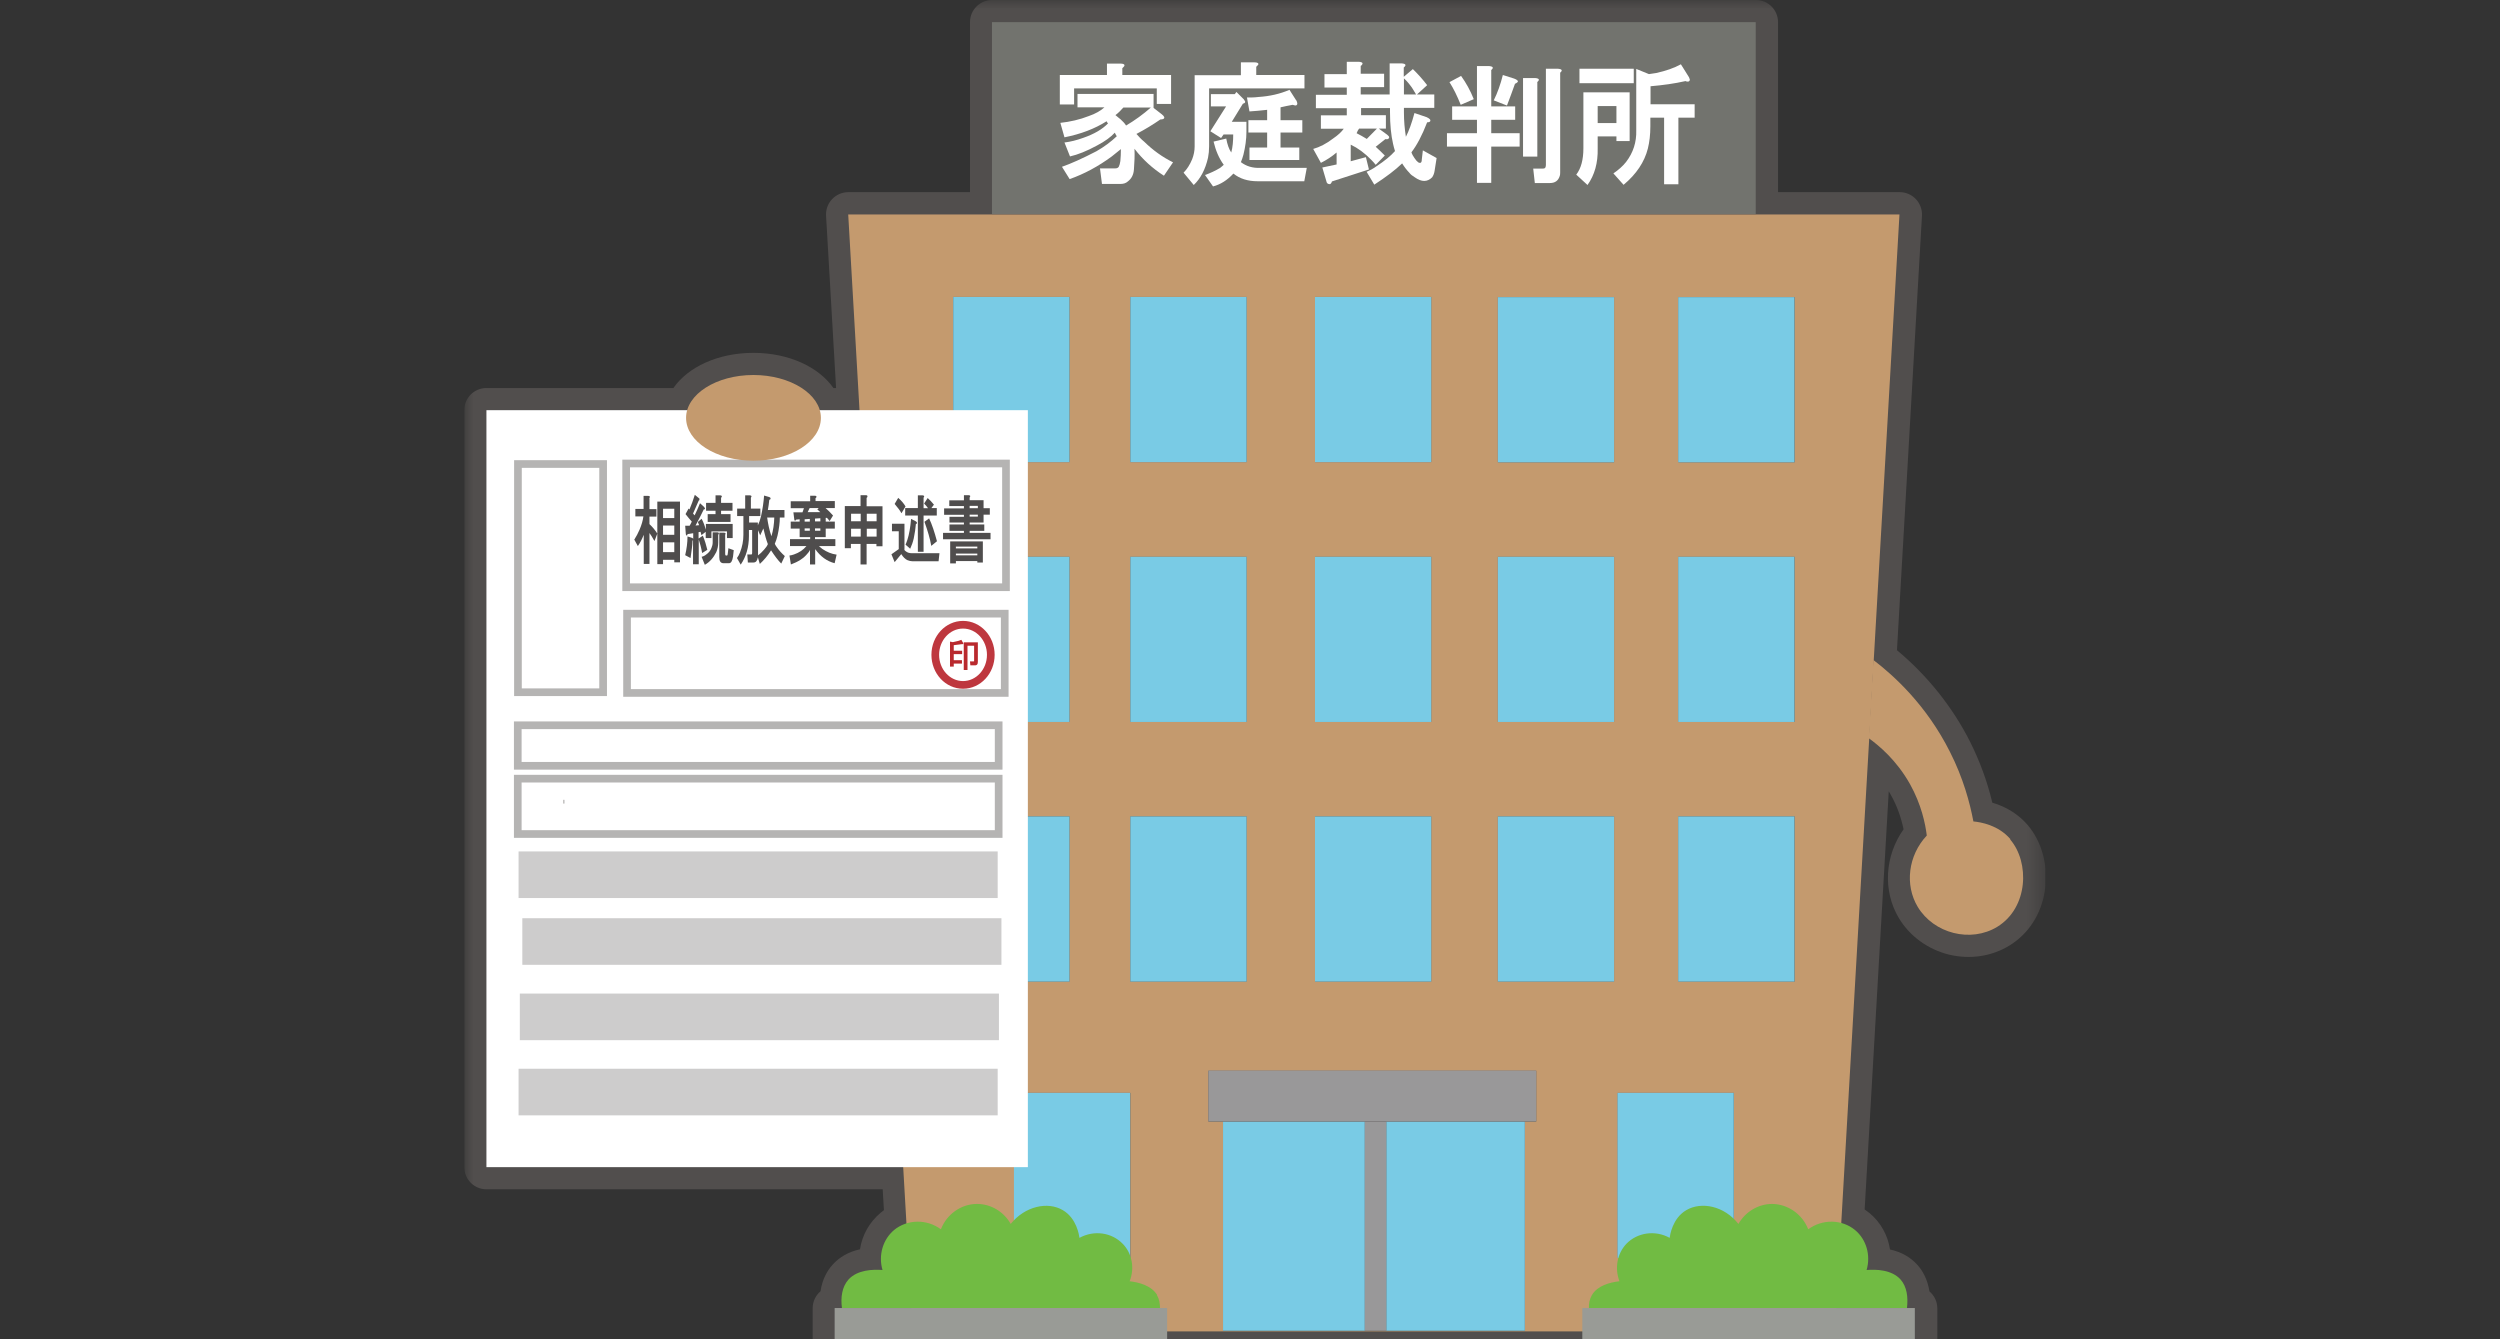
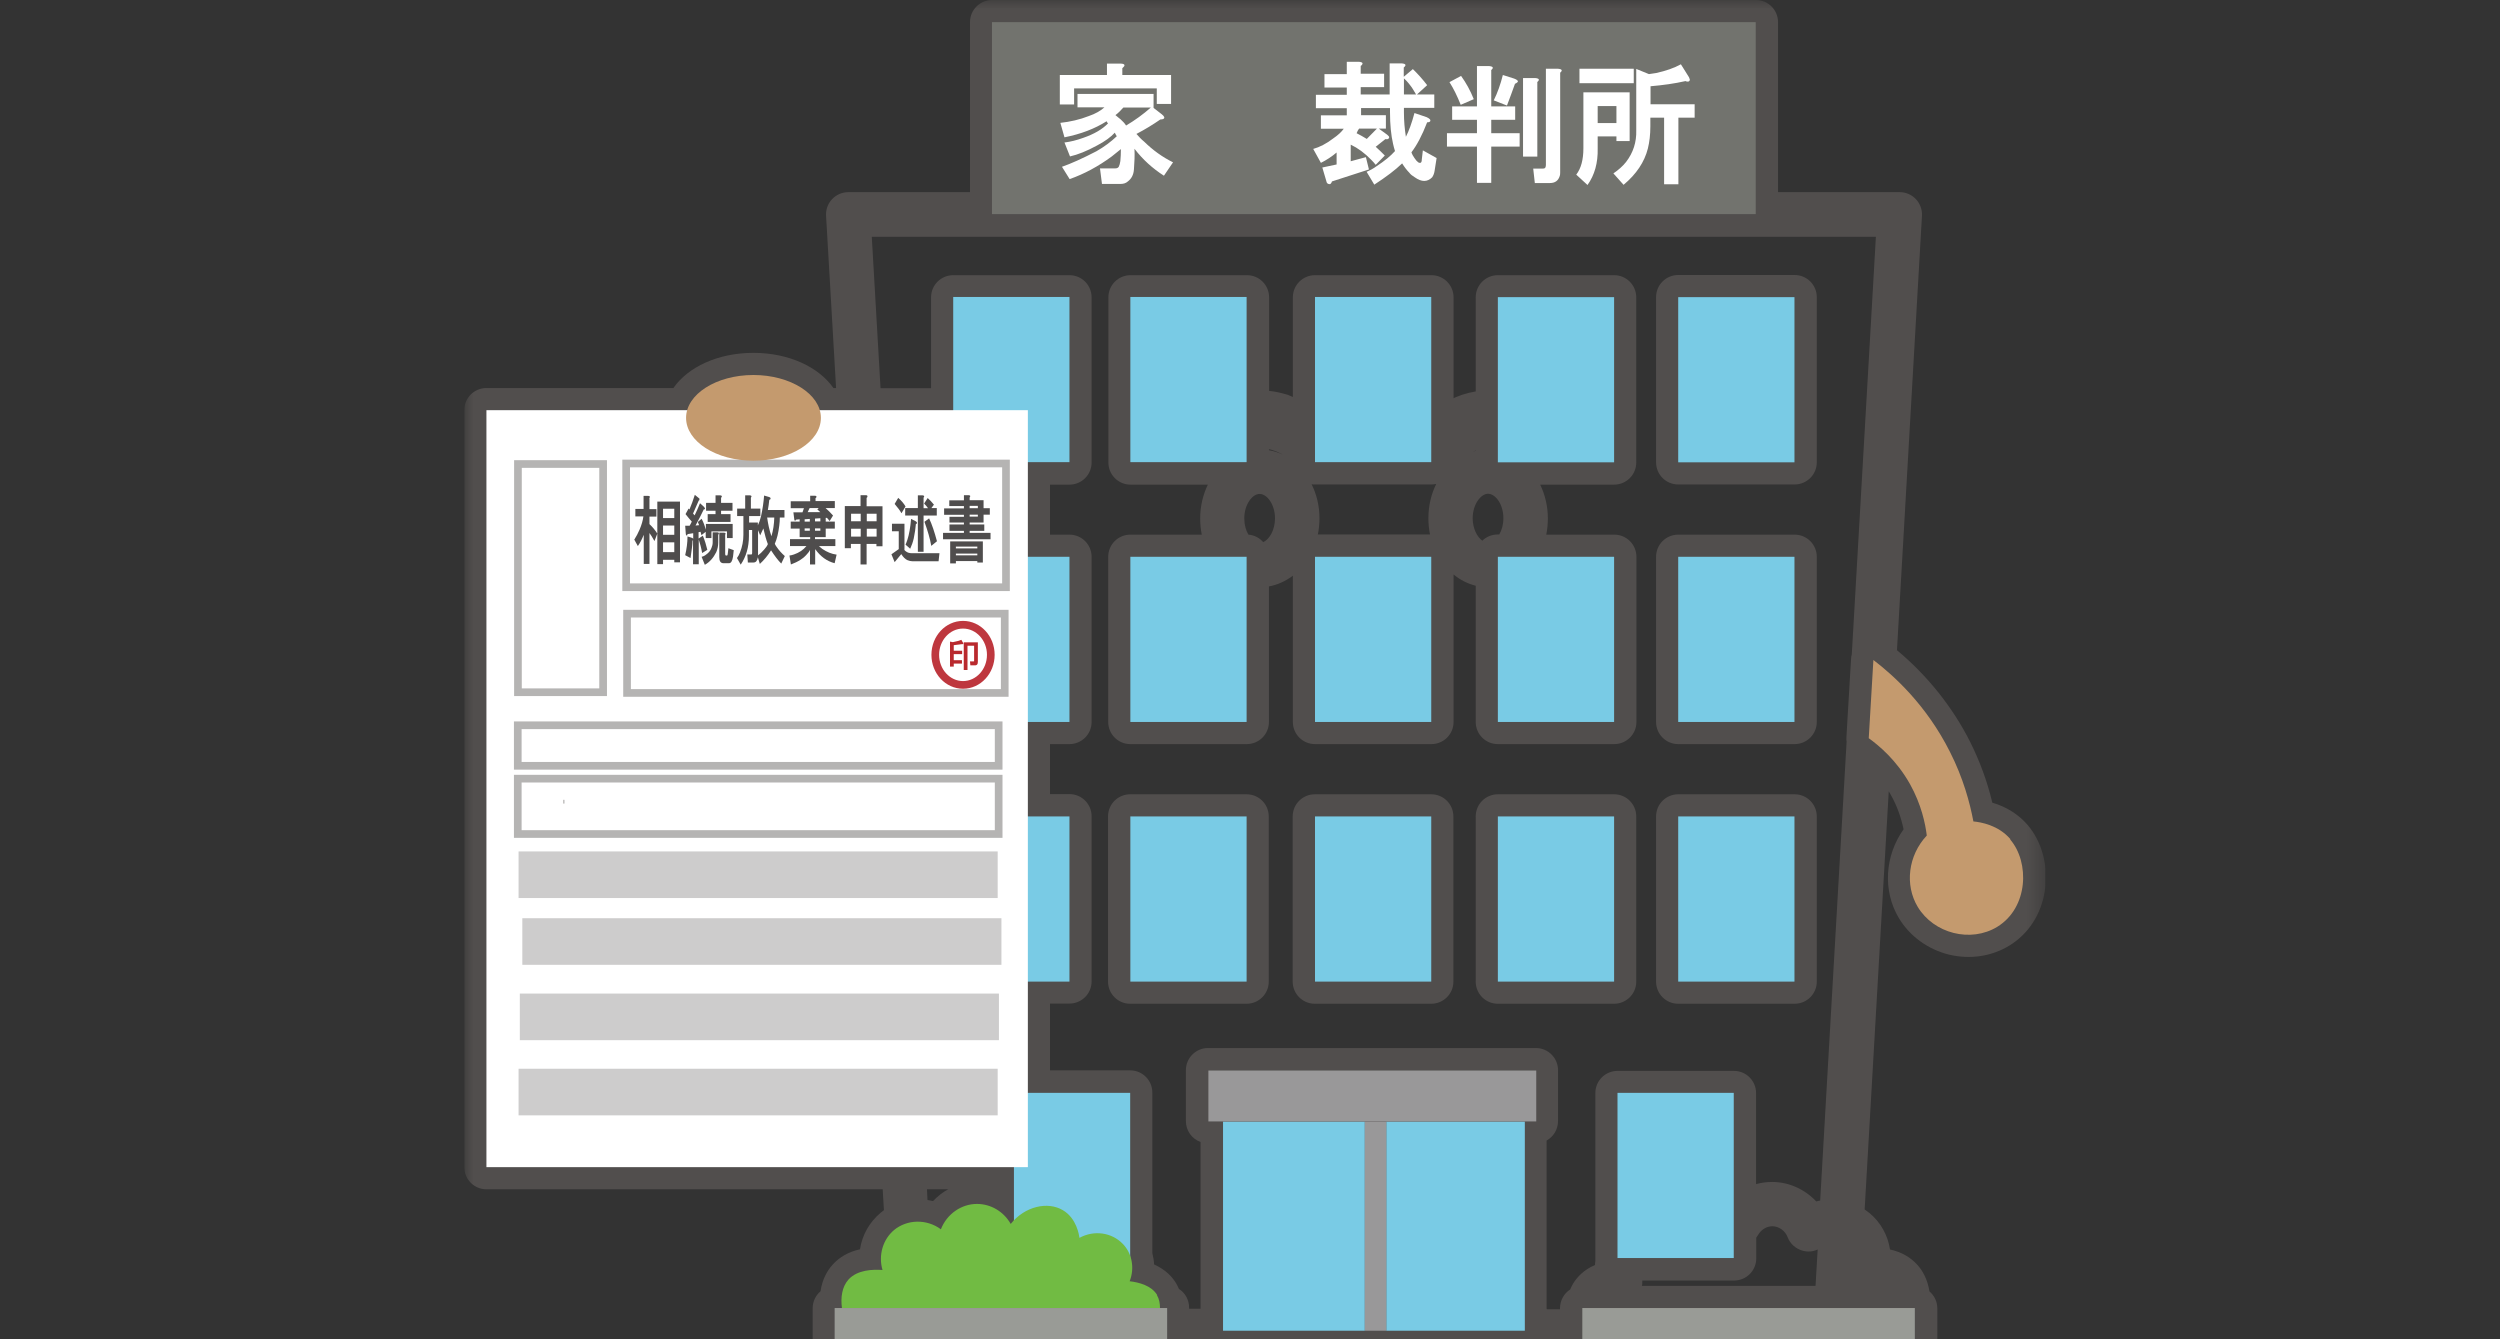
<svg xmlns="http://www.w3.org/2000/svg" width="140" height="75" viewBox="0 0 140 75" fill="none">
  <rect x="0" y="0" width="140" height="75" fill="#333333" stroke="none" />
  <g clip-path="url(#clip0_68_2588)">
    <g clip-path="url(#clip1_68_2588)">
      <mask id="mask0_68_2588" style="mask-type:luminance" maskUnits="userSpaceOnUse" x="26" y="0" width="89" height="81">
        <path d="M114.55 0H26V80.76H114.55V0Z" fill="white" />
      </mask>
      <g mask="url(#mask0_68_2588)">
        <path d="M107.23 80.76H88.61C87.92 80.76 87.37 80.2 87.37 79.52V75.81H66.61V79.52C66.61 80.21 66.05 80.76 65.37 80.76H46.75C46.06 80.76 45.51 80.2 45.51 79.52V73.26C45.51 72.88 45.68 72.54 45.95 72.31C46.05 71.61 46.35 71.13 46.62 70.83C47.01 70.39 47.53 70.1 48.16 69.96C48.28 69.17 48.68 68.45 49.31 67.92C49.37 67.87 49.44 67.82 49.5 67.77L49.43 66.6H27.24C26.55 66.6 26 66.04 26 65.36V22.97C26 22.28 26.56 21.73 27.24 21.73H37.71C38.53 20.55 40.21 19.76 42.19 19.76C44.17 19.76 45.85 20.55 46.67 21.73H46.82L46.26 12.08C46.24 11.74 46.36 11.4 46.6 11.15C46.84 10.9 47.16 10.76 47.51 10.76H54.32V1.24C54.32 0.55 54.88 0 55.56 0H98.33C99.02 0 99.57 0.56 99.57 1.24V10.76H106.38C106.72 10.76 107.05 10.9 107.29 11.15C107.52 11.4 107.65 11.73 107.63 12.08L106.23 36.41C107.94 37.84 109.35 39.6 110.33 41.55C110.87 42.63 111.29 43.77 111.57 44.95C112.36 45.18 113.04 45.61 113.54 46.19C114.36 47.14 114.72 48.52 114.51 49.88C114.31 51.2 113.6 52.29 112.53 52.95C111.53 53.56 110.34 53.74 109.15 53.46C107.97 53.17 106.95 52.43 106.34 51.42C105.42 49.88 105.55 47.92 106.6 46.44C106.46 45.77 106.23 45.12 105.89 44.52C105.85 44.45 105.81 44.38 105.77 44.31L104.42 67.73C104.51 67.79 104.6 67.86 104.69 67.93C105.32 68.45 105.72 69.18 105.84 69.97C106.47 70.11 106.99 70.4 107.38 70.84C107.65 71.14 107.94 71.62 108.05 72.32C108.32 72.55 108.49 72.89 108.49 73.27V79.53C108.49 80.22 107.93 80.77 107.25 80.77L107.23 80.76ZM89.85 78.27H105.98V74.49H104.01V74.63C103.96 75.29 103.42 75.8 102.76 75.8H89.85V78.27ZM47.98 78.27H64.11V75.8H51.11C50.45 75.8 49.91 75.29 49.87 74.63V74.49H47.98V78.27ZM86.63 73.32H87.36V73.26C87.36 72.82 87.59 72.43 87.93 72.21C87.97 72.1 88.03 72 88.09 71.89C88.3 71.54 88.67 71.12 89.32 70.84C89.32 70.76 89.33 70.69 89.34 70.61C89.34 70.56 89.34 70.51 89.34 70.46V61.21C89.34 60.52 89.9 59.97 90.58 59.97H97.1C97.79 59.97 98.34 60.53 98.34 61.21V66.31C98.63 66.23 98.93 66.19 99.24 66.19C100.18 66.19 101.07 66.6 101.71 67.28C101.78 67.26 101.86 67.25 101.93 67.23L103.41 41.54C103.4 41.45 103.39 41.36 103.4 41.27L103.66 36.89C103.66 36.81 103.68 36.73 103.7 36.65L105.05 13.26H48.82L49.31 21.74H52.14V16.65C52.14 15.96 52.7 15.41 53.38 15.41H59.89C60.58 15.41 61.13 15.97 61.13 16.65V25.9C61.13 26.59 60.57 27.14 59.89 27.14H58.8V29.94H59.89C60.58 29.94 61.13 30.5 61.13 31.18V40.43C61.13 41.12 60.57 41.67 59.89 41.67H58.8V44.47H59.89C60.58 44.47 61.13 45.03 61.13 45.71V54.96C61.13 55.65 60.57 56.2 59.89 56.2H58.8V59.94H63.29C63.98 59.94 64.53 60.5 64.53 61.18V70.17C64.58 70.38 64.62 70.59 64.63 70.81C65.28 71.1 65.65 71.51 65.86 71.86C65.92 71.96 65.97 72.07 66.02 72.18C66.37 72.4 66.59 72.79 66.59 73.23V73.29H67.23V63.95C66.75 63.78 66.41 63.32 66.41 62.78V59.93C66.41 59.24 66.97 58.69 67.65 58.69H86.01C86.7 58.69 87.25 59.25 87.25 59.93V62.78C87.25 63.25 86.99 63.66 86.61 63.87V73.29L86.63 73.32ZM78.87 73.27H84.15V64.05H78.87V73.27ZM69.73 73.27H75.18V64.05H69.73V73.27ZM91.93 72.01H101.67L101.79 69.97C101.52 70.1 101.21 70.12 100.92 70.03C100.55 69.92 100.25 69.65 100.11 69.29C99.97 68.92 99.62 68.67 99.25 68.67C98.93 68.67 98.62 68.86 98.45 69.16C98.42 69.21 98.39 69.26 98.35 69.31V70.47C98.35 71.16 97.79 71.71 97.11 71.71H91.97C91.97 71.71 91.97 71.75 91.97 71.76C91.97 71.85 91.97 71.93 91.94 72.02L91.93 72.01ZM52.21 72.01H62.03C62.01 71.93 62 71.84 62 71.75C62 71.73 62 71.71 62 71.7H56.77C56.08 71.7 55.53 71.14 55.53 70.46V69.18C55.53 69.18 55.53 69.17 55.52 69.16C55.35 68.86 55.04 68.67 54.72 68.67C54.35 68.67 54 68.92 53.86 69.29C53.72 69.65 53.42 69.93 53.05 70.03C52.73 70.13 52.38 70.08 52.09 69.92L52.21 72.01ZM94.81 69.21H95.85V68.87C95.54 68.72 95.24 68.73 95.08 68.83C94.95 68.91 94.87 69.06 94.81 69.21ZM58.03 69.21H59.16C59.11 69.06 59.02 68.91 58.9 68.83C58.72 68.72 58.38 68.72 58.04 68.92V69.21H58.03ZM91.83 62.45V67.89C92.12 67.83 92.43 67.81 92.73 67.83C92.96 67.42 93.3 67.01 93.81 66.7C94.43 66.33 95.15 66.21 95.86 66.31V62.46H91.83V62.45ZM61.46 67.81C61.66 67.81 61.86 67.83 62.06 67.86V62.44H58.82V65.35C58.82 65.71 58.67 66.03 58.42 66.26C59.03 66.23 59.63 66.36 60.17 66.68C60.68 66.98 61.02 67.4 61.25 67.81C61.32 67.81 61.39 67.81 61.46 67.81ZM51.94 67.2C52.04 67.22 52.15 67.24 52.25 67.26C52.5 67 52.78 66.77 53.1 66.6H51.91L51.94 67.2ZM51.76 64.12H55.54V63.71H51.74L51.76 64.12ZM28.49 64.12H49.27L49.25 63.71H29.04C28.84 63.71 28.66 63.66 28.49 63.58V64.11V64.12ZM77.63 61.56H84.79V61.2H68.92V61.56H77.63ZM51.59 61.22H54.62V61.1H51.58V61.22H51.59ZM30.28 61.22H49.1V61.1H30.28V61.22ZM51.35 57.01H54.69V56.89H51.34V57.01H51.35ZM30.35 57.01H48.85V56.89H30.35V57.01ZM54.63 52.79H54.83V52.67H54.63V52.79ZM51.11 52.79H52.14V52.67H51.1V52.79H51.11ZM30.49 52.79H48.61V52.67H30.49V52.79ZM105.96 40.77C106.8 41.48 107.52 42.34 108.05 43.29C108.63 44.32 109 45.44 109.14 46.62C109.19 46.99 109.07 47.35 108.81 47.62C108.15 48.33 108 49.36 108.46 50.13C108.72 50.57 109.18 50.9 109.72 51.03C110.24 51.16 110.78 51.08 111.2 50.82C111.8 50.45 111.98 49.83 112.03 49.49C112.13 48.86 111.97 48.2 111.63 47.8C111.27 47.38 110.69 47.27 110.38 47.23C109.83 47.17 109.39 46.76 109.29 46.22C109.06 44.98 108.66 43.78 108.09 42.66C107.55 41.58 106.85 40.57 106.03 39.66L105.97 40.77H105.96ZM50.89 49.05H52.14V48.93H50.88V49.05H50.89ZM30.28 49.05H48.39V48.93H30.28V49.05ZM50.68 45.46H52.16C52.21 45.22 52.33 45.01 52.49 44.84H50.64L50.68 45.46ZM32.72 45.46H48.19L48.15 44.84H32.85C32.85 44.84 32.85 44.88 32.85 44.9C32.85 45.1 32.8 45.29 32.72 45.46ZM30.24 45.46H30.43C30.34 45.29 30.3 45.1 30.3 44.9C30.3 44.88 30.3 44.86 30.3 44.84H30.24V45.46ZM50.23 37.56H51.27C51.19 37.28 51.14 36.98 51.14 36.67C51.14 36.3 51.21 35.94 51.33 35.61H50.12L50.23 37.56ZM36.36 37.56H47.74L47.63 35.61H36.37V37.56H36.36ZM30.25 37.52H32.53V27.22H30.25V37.52ZM29.01 24.73H33.78C34.01 24.73 34.22 24.79 34.4 24.9C34.59 24.78 34.82 24.71 35.06 24.71H37.48C37.4 24.55 37.33 24.39 37.28 24.22H28.49V24.85C28.65 24.78 28.82 24.74 29.01 24.74V24.73ZM49.48 24.71H52.13V24.22H49.45L49.48 24.71ZM46.89 24.71H46.99V24.52C46.95 24.58 46.92 24.65 46.89 24.71ZM54.63 24.64H56.32V24.21H54.63V24.64ZM40.5 24.22C40.93 24.42 41.5 24.56 42.19 24.56C42.88 24.56 43.46 24.41 43.88 24.22H40.5ZM54.63 21.73H57.57C58.04 21.73 58.44 21.99 58.66 22.37V17.88H54.63V21.73ZM95.17 10.75H97.09V2.49H94.67C94.88 2.59 95.06 2.75 95.2 2.96L95.65 3.68C95.65 3.68 95.69 3.75 95.71 3.79C95.96 4.29 95.88 4.72 95.78 4.96C96.01 5.19 96.15 5.5 96.15 5.84V6.59C96.15 7.16 95.76 7.64 95.24 7.79V10.32C95.24 10.47 95.21 10.61 95.17 10.74V10.75ZM84.64 10.75H84.81C84.77 10.66 84.74 10.57 84.73 10.48C84.71 10.57 84.68 10.66 84.65 10.75H84.64ZM81.11 10.75H81.57C81.5 10.6 81.46 10.42 81.46 10.25V10.13C81.39 10.33 81.29 10.53 81.15 10.7C81.14 10.72 81.12 10.74 81.1 10.75H81.11ZM56.8 10.75H58.87C58.87 10.75 58.85 10.71 58.83 10.69L58.4 10C58.2 9.68 58.16 9.29 58.29 8.93C58.34 8.8 58.41 8.67 58.5 8.56L58.45 8.44C58.38 8.26 58.35 8.07 58.37 7.88L58.18 7.22C58.1 6.94 58.12 6.65 58.23 6.39C58.15 6.22 58.1 6.04 58.1 5.84V4.19C58.1 3.5 58.66 2.95 59.34 2.95H60.9C61.01 2.76 61.16 2.6 61.35 2.49H56.79V10.75H56.8ZM79.54 2.7C79.7 2.76 79.86 2.85 79.99 2.97C80.18 3.15 80.36 3.33 80.53 3.53C80.55 3.52 80.57 3.5 80.6 3.49L81.25 3.14C81.39 3.07 81.53 3.02 81.67 3C81.84 2.74 82.12 2.54 82.43 2.47H79.23C79.35 2.53 79.45 2.61 79.53 2.68L79.54 2.7ZM84.59 3.02L85.01 3.15C85.1 3.13 85.2 3.11 85.31 3.11H85.58C85.81 2.79 86.18 2.59 86.59 2.59H87.27C87.27 2.59 87.34 2.59 87.38 2.59C87.59 2.61 87.77 2.65 87.91 2.72C88.08 2.64 88.27 2.59 88.46 2.59H91.5C91.61 2.59 91.71 2.6 91.81 2.63C91.91 2.64 92.01 2.67 92.11 2.71L92.51 2.87H92.53C92.94 2.78 93.27 2.66 93.53 2.51C93.56 2.5 93.58 2.48 93.61 2.47H83.7C84.16 2.56 84.43 2.79 84.59 3.01V3.02ZM64 2.95H65.57C65.82 2.95 66.05 3.02 66.24 3.14C66.43 3.02 66.66 2.95 66.91 2.95H68.37C68.45 2.77 68.58 2.61 68.74 2.49H63.51C63.74 2.61 63.89 2.77 63.99 2.92C63.99 2.93 64 2.94 64.01 2.95H64ZM71.56 2.95H73.05C73.23 2.95 73.39 2.99 73.55 3.05C73.73 2.95 73.94 2.89 74.16 2.89H74.29C74.37 2.73 74.48 2.6 74.61 2.49H71.15C71.3 2.6 71.41 2.72 71.49 2.83C71.52 2.87 71.54 2.91 71.56 2.95ZM77.01 2.49C77.01 2.49 77.07 2.53 77.09 2.55C77.12 2.53 77.15 2.51 77.19 2.49H77.01ZM100.5 56.21H93.98C93.29 56.21 92.74 55.65 92.74 54.97V45.72C92.74 45.03 93.3 44.48 93.98 44.48H100.5C101.19 44.48 101.74 45.04 101.74 45.72V54.97C101.74 55.66 101.18 56.21 100.5 56.21ZM95.23 53.73H99.26V46.97H95.23V53.73ZM90.39 56.21H83.88C83.19 56.21 82.64 55.65 82.64 54.97V45.72C82.64 45.03 83.2 44.48 83.88 44.48H90.39C91.08 44.48 91.63 45.04 91.63 45.72V54.97C91.63 55.66 91.07 56.21 90.39 56.21ZM85.12 53.73H89.15V46.97H85.12V53.73ZM80.15 56.21H73.63C72.94 56.21 72.39 55.65 72.39 54.97V45.72C72.39 45.03 72.95 44.48 73.63 44.48H80.15C80.84 44.48 81.39 45.04 81.39 45.72V54.97C81.39 55.66 80.83 56.21 80.15 56.21ZM74.88 53.73H78.91V46.97H74.88V53.73ZM69.81 56.21H63.29C62.6 56.21 62.05 55.65 62.05 54.97V45.72C62.05 45.03 62.61 44.48 63.29 44.48H69.81C70.5 44.48 71.05 45.04 71.05 45.72V54.97C71.05 55.66 70.49 56.21 69.81 56.21ZM64.54 53.73H68.57V46.97H64.54V53.73ZM100.5 41.67H93.98C93.29 41.67 92.74 41.11 92.74 40.43V31.18C92.74 30.49 93.3 29.94 93.98 29.94H100.5C101.19 29.94 101.74 30.5 101.74 31.18V40.43C101.74 41.12 101.18 41.67 100.5 41.67ZM95.23 39.18H99.26V32.42H95.23V39.18ZM90.39 41.67H83.88C83.19 41.67 82.64 41.11 82.64 40.43V32.8C82.19 32.69 81.76 32.47 81.4 32.17V40.43C81.4 41.12 80.84 41.67 80.16 41.67H73.64C72.95 41.67 72.4 41.11 72.4 40.43V32.24C72 32.54 71.55 32.75 71.06 32.84V40.43C71.06 41.12 70.5 41.67 69.82 41.67H63.3C62.61 41.67 62.06 41.11 62.06 40.43V31.18C62.06 30.49 62.62 29.94 63.3 29.94H67.3C67.24 29.65 67.21 29.34 67.21 29.03C67.21 28.34 67.37 27.7 67.64 27.14H63.31C62.62 27.14 62.07 26.58 62.07 25.9V16.65C62.07 15.96 62.63 15.41 63.31 15.41H69.83C70.52 15.41 71.07 15.97 71.07 16.65V21.89C71.4 21.92 71.74 22 72.08 22.1C72.11 22.1 72.13 22.12 72.16 22.13L72.4 22.23V16.65C72.4 15.96 72.96 15.41 73.64 15.41H80.16C80.85 15.41 81.4 15.97 81.4 16.65V22.3C81.46 22.27 81.52 22.24 81.58 22.22L81.82 22.13C81.82 22.13 81.87 22.11 81.9 22.1C82.15 22.02 82.4 21.96 82.64 21.92V16.65C82.64 15.96 83.2 15.41 83.88 15.41H90.39C91.08 15.41 91.63 15.97 91.63 16.65V25.9C91.63 26.59 91.07 27.14 90.39 27.14H86.25C86.52 27.7 86.68 28.34 86.68 29.03C86.68 29.34 86.65 29.65 86.59 29.94H90.4C91.09 29.94 91.64 30.5 91.64 31.18V40.43C91.64 41.12 91.08 41.67 90.4 41.67H90.39ZM85.12 39.18H89.15V32.42H85.12V39.18ZM74.88 39.18H78.91V36.5C78.53 36.73 78.12 36.9 77.68 36.98C76.68 37.16 75.69 36.9 74.88 36.33V39.18ZM64.54 39.18H68.57V32.42H64.54V39.18ZM74.88 32.67C75.26 32.78 75.59 33.07 75.72 33.48C75.97 34.26 76.69 34.62 77.23 34.53C77.69 34.45 78.08 34.05 78.23 33.52C78.33 33.16 78.59 32.88 78.9 32.73V32.41H74.87V32.66L74.88 32.67ZM69.92 29.94C70.25 29.97 70.53 30.12 70.74 30.36C71.08 30.21 71.4 29.69 71.4 29.03C71.4 28.24 70.95 27.66 70.54 27.66C70.13 27.66 69.68 28.25 69.68 29.03C69.68 29.39 69.77 29.7 69.91 29.94H69.92ZM83.33 27.65C82.93 27.65 82.47 28.24 82.47 29.02C82.47 29.6 82.72 30.07 83.01 30.28C83.23 30.06 83.54 29.93 83.88 29.93H83.96C84.1 29.69 84.19 29.38 84.19 29.02C84.19 28.23 83.74 27.65 83.33 27.65ZM73.8 29.93H80.08C80.02 29.64 79.99 29.33 79.99 29.02C79.99 28.32 80.15 27.66 80.43 27.1C80.34 27.12 80.25 27.13 80.15 27.13H73.63C73.57 27.13 73.51 27.13 73.45 27.12C73.73 27.68 73.89 28.33 73.89 29.02C73.89 29.33 73.86 29.64 73.8 29.93ZM71.06 25.21C71.33 25.26 71.59 25.34 71.84 25.46C71.81 25.44 71.78 25.43 71.75 25.41C71.54 25.3 71.35 25.23 71.18 25.18L71.06 25.16V25.21ZM82.64 25.23C82.58 25.25 82.53 25.27 82.48 25.29C82.53 25.27 82.59 25.26 82.64 25.25V25.23ZM87.65 24.64H89.15V17.88H85.12V22.19C85.51 22.35 85.88 22.55 86.21 22.81C86.86 23.3 87.35 23.94 87.64 24.64H87.65ZM74.88 24.64H78.91V17.88H74.88V24.64ZM64.54 24.64H66.32C66.61 23.93 67.11 23.3 67.76 22.8C68.01 22.61 68.29 22.44 68.57 22.3V17.87H64.54V24.63V24.64ZM100.5 27.13H93.98C93.29 27.13 92.74 26.57 92.74 25.89V16.64C92.74 15.95 93.3 15.4 93.98 15.4H100.5C101.19 15.4 101.74 15.96 101.74 16.64V25.89C101.74 26.58 101.18 27.13 100.5 27.13ZM95.23 24.64H99.26V17.88H95.23V24.64Z" fill="#514E4D" />
      </g>
-       <path d="M100.5 25.89H93.99V16.64H100.5V25.89ZM100.5 40.43H93.99V31.18H100.5V40.43ZM100.5 54.97H93.99V45.72H100.5V54.97ZM97.1 70.45H90.59V61.2H97.1V70.45ZM90.39 25.89H83.88V16.64H90.39V25.89ZM90.39 40.43H83.88V31.18H90.39V40.43ZM90.39 54.97H83.88V45.72H90.39V54.97ZM86.03 62.81H85.39V74.52H68.49V62.81H67.67V59.96H86.03V62.81ZM63.3 45.72H69.81V54.97H63.3V45.72ZM63.3 70.45H56.79V61.2H63.3V70.45ZM53.38 45.72H59.89V54.97H53.38V45.72ZM53.38 31.18H59.89V40.43H53.38V31.18ZM53.38 16.63H59.89V25.88H53.38V16.63ZM63.3 31.18H69.81V40.43H63.3V31.18ZM63.3 16.63H69.81V25.88H63.3V16.63ZM73.64 45.72H80.15V54.97H73.64V45.72ZM73.64 31.18H80.15V40.43H73.64V31.18ZM73.64 16.63H80.15V25.88H73.64V16.63ZM47.5 12.01L51.11 74.56H102.76L106.37 12.01H47.5Z" fill="#C49A6E" />
      <path d="M98.32 1.24H55.55V11.99H98.32V1.24Z" fill="#72736E" />
      <path d="M63.29 61.2H56.78V70.45H63.29V61.2Z" fill="#79CBE5" />
      <path d="M97.09 61.2H90.58V70.45H97.09V61.2Z" fill="#79CBE5" />
      <path d="M59.89 16.63H53.38V25.88H59.89V16.63Z" fill="#79CBE5" />
      <path d="M69.81 16.63H63.3V25.88H69.81V16.63Z" fill="#79CBE5" />
      <path d="M80.15 16.63H73.64V25.88H80.15V16.63Z" fill="#79CBE5" />
      <path d="M90.39 16.64H83.88V25.89H90.39V16.64Z" fill="#79CBE5" />
      <path d="M100.49 16.64H93.98V25.89H100.49V16.64Z" fill="#79CBE5" />
      <path d="M59.89 31.18H53.38V40.43H59.89V31.18Z" fill="#79CBE5" />
      <path d="M69.81 31.18H63.3V40.43H69.81V31.18Z" fill="#79CBE5" />
      <path d="M80.15 31.18H73.64V40.43H80.15V31.18Z" fill="#79CBE5" />
      <path d="M90.39 31.18H83.88V40.43H90.39V31.18Z" fill="#79CBE5" />
      <path d="M100.49 31.18H93.98V40.43H100.49V31.18Z" fill="#79CBE5" />
      <path d="M59.89 45.72H53.38V54.97H59.89V45.72Z" fill="#79CBE5" />
      <path d="M69.81 45.72H63.3V54.97H69.81V45.72Z" fill="#79CBE5" />
      <path d="M80.15 45.72H73.64V54.97H80.15V45.72Z" fill="#79CBE5" />
      <path d="M90.39 45.72H83.88V54.97H90.39V45.72Z" fill="#79CBE5" />
      <path d="M100.49 45.72H93.98V54.97H100.49V45.72Z" fill="#79CBE5" />
      <path d="M76.43 62.81H68.49V74.52H76.43V62.81Z" fill="#79CBE5" />
      <path d="M85.39 62.81H77.63V74.52H85.39V62.81Z" fill="#79CBE5" />
      <path d="M86.03 59.95H67.67V62.8H86.03V59.95Z" fill="#999899" />
      <path d="M77.63 62.81H76.43V74.52H77.63V62.81Z" fill="#999899" />
      <mask id="mask1_68_2588" style="mask-type:luminance" maskUnits="userSpaceOnUse" x="26" y="0" width="89" height="81">
        <path d="M114.55 0H26V80.76H114.55V0Z" fill="white" />
      </mask>
      <g mask="url(#mask1_68_2588)">
        <path d="M112.58 46.99C111.9 46.2 110.92 46.04 110.51 46C110.31 44.94 109.94 43.57 109.2 42.11C107.88 39.48 106.05 37.83 104.91 36.96C104.82 38.42 104.74 39.88 104.65 41.34C105.22 41.75 106.2 42.56 106.96 43.91C107.6 45.06 107.82 46.13 107.9 46.79C106.85 47.91 106.66 49.56 107.39 50.78C108.29 52.28 110.36 52.81 111.85 51.9C113.59 50.83 113.67 48.29 112.57 47.01" fill="#C49A6E" />
        <path d="M62.47 6.45C62.58 6.55 62.68 6.62 62.75 6.68C62.88 6.8 62.99 6.91 63.06 7.03C63.55 6.74 64.02 6.4 64.45 6.02H62.91C62.76 6.19 62.61 6.34 62.46 6.45M64.61 6.05L65.06 6.4C65.21 6.52 65.24 6.6 65.15 6.66C65.11 6.68 65.05 6.69 64.98 6.69C64.56 6.98 64.12 7.25 63.64 7.5C63.77 7.65 63.91 7.8 64.07 7.93C64.56 8.41 65.1 8.8 65.69 9.09L65.18 9.84C64.54 9.43 63.99 8.93 63.53 8.33C63.55 8.7 63.53 9.08 63.5 9.49C63.48 9.78 63.37 10 63.16 10.16C63.05 10.26 62.91 10.3 62.76 10.3H61.71L61.6 9.43H62.45C62.55 9.43 62.61 9.4 62.65 9.34C62.69 9.26 62.72 9.16 62.74 9.02C62.76 8.81 62.77 8.59 62.77 8.35C62.6 8.49 62.43 8.62 62.26 8.76C61.5 9.32 60.72 9.74 59.9 10.03L59.47 9.34C59.96 9.17 60.61 8.88 61.4 8.47C61.84 8.22 62.21 7.94 62.54 7.63C62.5 7.57 62.46 7.5 62.43 7.43C62.2 7.68 61.87 7.92 61.43 8.15C60.86 8.46 60.36 8.66 59.92 8.76L59.61 7.98C59.95 7.94 60.3 7.85 60.66 7.72C61.27 7.51 61.73 7.24 62.05 6.91C62.01 6.87 61.98 6.83 61.97 6.79C61.31 7.21 60.52 7.51 59.61 7.69L59.38 6.88C59.93 6.82 60.46 6.7 60.97 6.5C61.35 6.37 61.64 6.2 61.85 6.01H60.34V5.26H64.6V6.04L64.61 6.05ZM62.96 3.7C62.96 3.7 62.9 3.78 62.85 3.82V4.2H65.58V5.82H64.78V4.95H60.15V5.85H59.35V4.2H61.99V3.56H62.73C62.92 3.56 63 3.61 62.96 3.7Z" fill="white" />
-         <path d="M72.59 5.61C72.63 5.69 72.65 5.75 72.65 5.81C72.65 5.85 72.63 5.88 72.59 5.9C72.55 5.92 72.49 5.9 72.39 5.87C72.16 5.91 71.93 5.96 71.71 6.01V6.73H72.93V7.42H71.71V8.26H72.76V8.96H69.97V8.26H70.96V7.42H69.91V6.73H70.96V6.15C70.62 6.19 70.29 6.22 69.97 6.24L69.83 5.46C70.04 5.46 70.26 5.46 70.48 5.43C71.1 5.39 71.68 5.26 72.21 5.03L72.58 5.61H72.59ZM69.66 5.58C69.77 5.7 69.75 5.77 69.6 5.81L68.98 6.82H69.8V7.37C69.8 7.79 69.74 8.23 69.63 8.67C69.59 8.82 69.54 8.96 69.49 9.08C69.79 9.31 70.15 9.42 70.57 9.4H73.18L73.04 10.15H70.43C69.88 10.15 69.43 10.01 69.07 9.72C68.73 10.09 68.35 10.33 67.93 10.44L67.48 9.8C67.76 9.7 68.05 9.57 68.33 9.4C68.41 9.34 68.47 9.28 68.53 9.23C68.26 8.86 68.08 8.43 67.96 7.93L68.67 7.76C68.73 8.09 68.82 8.35 68.95 8.54C69.03 8.25 69.06 7.91 69.06 7.53H68.52L68.38 7.73L67.78 7.35L68.66 5.96H67.81V5.27H69.15L69.24 5.15L69.67 5.58H69.66ZM70.46 3.62C70.46 3.62 70.4 3.7 70.35 3.74V4.2H73.05V4.95H67.71V8.19C67.71 8.42 67.69 8.63 67.65 8.83C67.5 9.49 67.23 10 66.85 10.36L66.28 9.67C66.47 9.48 66.63 9.23 66.76 8.92C66.85 8.69 66.9 8.45 66.9 8.2V4.21H69.49V3.49H70.23C70.42 3.49 70.5 3.54 70.46 3.63" fill="white" />
        <path d="M78.62 5.29H79.3C79.22 5.16 79.15 5.03 79.07 4.91C78.92 4.7 78.77 4.52 78.62 4.39V5.29ZM77.11 7.2H76.11C76.05 7.28 76.01 7.36 75.97 7.46C76.16 7.56 76.35 7.66 76.54 7.78L77.11 7.2ZM76.2 3.67V4.13H77.51V4.88H76.2V5.29H77.82V3.55H78.5C78.73 3.57 78.77 3.65 78.61 3.78V4.3L79.12 3.87C79.4 4.14 79.67 4.44 79.92 4.77L79.35 5.29H80.32V6.04H78.62V6.3C78.62 6.76 78.66 7.22 78.73 7.66C78.9 7.33 79.06 6.89 79.21 6.33L79.89 6.56C80.06 6.64 80.13 6.71 80.09 6.79C80.07 6.83 80.01 6.85 79.92 6.85C79.64 7.58 79.34 8.14 79.04 8.53C79.08 8.65 79.14 8.75 79.21 8.85C79.29 8.97 79.35 9.04 79.41 9.08C79.43 9.1 79.45 9.11 79.47 9.11C79.51 9.13 79.54 9.13 79.56 9.11C79.6 9.09 79.62 9.03 79.62 8.94L79.68 8.42L80.45 8.85L80.34 9.55C80.32 9.7 80.27 9.83 80.2 9.93C79.93 10.2 79.61 10.2 79.23 9.93C79.1 9.85 78.99 9.77 78.92 9.67C78.79 9.54 78.65 9.36 78.52 9.15C78.14 9.52 77.62 9.91 76.96 10.34L76.53 9.62C76.72 9.54 76.91 9.44 77.1 9.3C77.54 9.01 77.88 8.73 78.12 8.46C78.08 8.33 78.04 8.19 78.01 8.05C77.9 7.57 77.84 6.98 77.84 6.28V6.05H76.22V6.45H77.61V7.2H77.21L77.69 7.55C77.69 7.55 77.76 7.62 77.78 7.64C77.8 7.68 77.8 7.71 77.78 7.73C77.76 7.79 77.69 7.81 77.58 7.79L77.04 8.22C77.21 8.37 77.38 8.54 77.55 8.71L77.04 9.23C76.96 9.13 76.88 9.04 76.78 8.94C76.42 8.57 76.04 8.29 75.64 8.1V9.03L76.49 8.8L76.66 9.49L74.59 10.16C74.55 10.29 74.49 10.34 74.39 10.3C74.33 10.28 74.29 10.23 74.28 10.16L74.05 9.38L74.85 9.21V8.54C74.58 8.77 74.29 8.96 73.97 9.12L73.54 8.34C73.9 8.24 74.27 8.05 74.65 7.76C74.93 7.57 75.13 7.38 75.25 7.21H73.97V6.46H75.42V6.06H73.69V5.31H75.42V4.9H74.17V4.15H75.42V3.46H76.1C76.33 3.48 76.36 3.56 76.21 3.69" fill="white" />
        <path d="M87.37 4.08V9.64C87.37 9.72 87.37 9.79 87.34 9.87C87.26 10.12 87.08 10.25 86.8 10.25H85.95L85.86 9.44H86.4C86.48 9.44 86.52 9.42 86.54 9.38C86.56 9.34 86.57 9.29 86.57 9.24V3.85H87.25C87.48 3.87 87.52 3.95 87.36 4.08M86.09 4.6V8.77H85.29V4.37H85.97C86.2 4.39 86.24 4.47 86.08 4.6M84.98 4.6C84.98 4.6 84.91 4.67 84.84 4.69C84.69 5.11 84.54 5.52 84.39 5.91L83.65 5.62C83.86 5.2 84.03 4.72 84.16 4.2L84.79 4.4C84.96 4.46 85.03 4.53 84.99 4.6M82.54 5.55L81.8 5.87C81.61 5.39 81.4 4.96 81.17 4.6L81.82 4.25C82.1 4.64 82.34 5.07 82.53 5.55M83.51 3.93V5.96H84.85V6.71H83.51V7.46H85.1V8.21H83.51V10.24H82.71V8.21H81.03V7.46H82.71V6.71H81.32V5.96H82.71V3.7H83.39C83.62 3.72 83.66 3.8 83.5 3.93" fill="white" />
        <path d="M94.59 4.34C94.63 4.42 94.64 4.48 94.62 4.51C94.6 4.55 94.57 4.57 94.53 4.57C94.49 4.57 94.44 4.57 94.39 4.54C93.78 4.68 93.13 4.77 92.43 4.83V5.84H94.9V6.59H93.99V10.32H93.19V6.59H92.42V7.08C92.42 7.54 92.37 7.96 92.28 8.32C92.09 9.07 91.64 9.75 90.92 10.35L90.35 9.71C90.63 9.52 90.87 9.31 91.06 9.07C91.46 8.55 91.65 7.96 91.63 7.3V3.86L92.34 4.15C92.47 4.13 92.61 4.11 92.74 4.09C93.29 3.97 93.75 3.81 94.13 3.6L94.58 4.32L94.59 4.34ZM89.47 6.89H90.52V5.94H89.47V6.89ZM91.49 4.66H88.45V3.85H91.49V4.66ZM91.26 7.9H90.52V7.64H89.47V8.31C89.49 9.12 89.3 9.8 88.9 10.36L88.27 9.78C88.54 9.43 88.67 8.94 88.67 8.3V5.17H91.26V7.89V7.9Z" fill="white" />
      </g>
      <path d="M57.56 22.97H27.24V65.36H57.56V22.97Z" fill="white" />
      <path d="M56.14 46.92H28.78V43.39H56.14V46.92ZM29.21 46.49H55.71V43.82H29.21V46.49ZM56.14 43.1H28.78V40.4H56.14V43.1ZM29.21 42.67H55.71V40.83H29.21V42.67ZM56.48 39.02H34.9V34.15H56.48V39.02ZM35.33 38.59H56.05V34.58H35.33V38.59ZM34 38.98H28.79V25.77H33.99V38.98H34ZM29.22 38.55H33.56V26.2H29.22V38.55ZM56.56 33.1H34.85V25.74H56.55V33.1H56.56ZM35.28 32.67H56.12V26.17H35.28V32.67Z" fill="#B5B4B3" />
      <path d="M31.61 44.79H31.54V45H31.61V44.79Z" fill="#B5B4B3" />
      <path d="M55.87 47.68H29.04V50.29H55.87V47.68Z" fill="#CDCCCC" />
      <path d="M56.08 51.42H29.25V54.03H56.08V51.42Z" fill="#CDCCCC" />
      <path d="M55.94 55.64H29.11V58.25H55.94V55.64Z" fill="#CDCCCC" />
      <path d="M55.87 59.85H29.04V62.46H55.87V59.85Z" fill="#CDCCCC" />
      <mask id="mask2_68_2588" style="mask-type:luminance" maskUnits="userSpaceOnUse" x="26" y="0" width="89" height="81">
        <path d="M114.55 0H26V80.76H114.55V0Z" fill="white" />
      </mask>
      <g mask="url(#mask2_68_2588)">
        <path d="M54.75 37.1C54.75 37.1 54.75 37.14 54.75 37.16C54.73 37.22 54.68 37.26 54.61 37.26H54.34L54.32 37.04H54.51C54.51 37.04 54.54 37.04 54.55 37.03C54.55 37.02 54.55 37.01 54.55 36.99V36.16H54.18V37.52H53.97V35.97H54.76V37.11L54.75 37.1ZM53.84 35.84L53.94 36.01C53.94 36.01 53.95 36.04 53.94 36.05C53.94 36.05 53.94 36.05 53.94 36.07C53.92 36.07 53.91 36.08 53.89 36.07L53.41 36.13V36.44H53.88V36.63H53.41V36.97H53.87V37.16H53.41V37.33H53.2V35.93C53.25 35.94 53.31 35.95 53.36 35.96C53.56 35.92 53.72 35.88 53.84 35.83" fill="#B9292D" />
        <path d="M53.93 38.57C52.95 38.57 52.16 37.72 52.16 36.67C52.16 35.62 52.95 34.77 53.93 34.77C54.91 34.77 55.7 35.62 55.7 36.67C55.7 37.72 54.91 38.57 53.93 38.57ZM53.93 35.2C53.19 35.2 52.59 35.86 52.59 36.67C52.59 37.48 53.19 38.14 53.93 38.14C54.67 38.14 55.27 37.48 55.27 36.67C55.27 35.86 54.67 35.2 53.93 35.2Z" fill="#BE373E" />
        <path d="M37.13 30.92H37.76V30.37H37.13V30.92ZM37.13 29.95H37.76V29.43H37.13V29.95ZM37.13 29.01H37.76V28.49H37.13V29.01ZM38.08 28.08V31.49H37.76V31.35H37.13V31.59H36.81V28.09H38.07L38.08 28.08ZM36.37 27.91V28.51H36.76V28.93H36.37V29.35C36.54 29.51 36.69 29.69 36.81 29.88L36.65 30.3C36.54 30.1 36.44 29.94 36.37 29.85V31.58H36.05V29.95C35.95 30.2 35.84 30.41 35.72 30.58L35.52 30.22C35.63 30.05 35.73 29.86 35.82 29.65C35.93 29.39 36 29.15 36.03 28.92H35.58V28.5H36.04V27.77H36.31C36.4 27.78 36.42 27.82 36.36 27.9" fill="#4F4D4D" />
        <path d="M40.61 29.95V31C40.61 31 40.61 31.06 40.62 31.08C40.62 31.1 40.65 31.11 40.68 31.11H40.71C40.71 31.11 40.74 31.1 40.74 31.08C40.74 31.06 40.76 31.02 40.76 30.97L40.79 30.7L41.09 30.81L41.05 31.17C41.01 31.42 40.94 31.54 40.82 31.54H40.5C40.35 31.53 40.28 31.42 40.28 31.2V29.83H40.55C40.64 29.84 40.66 29.88 40.6 29.96M40.38 27.87V28.16H41.02V28.6H40.38V28.79H40.91V29.23H39.63V28.79H40.07V28.6H39.54V28.16H40.07V27.74H40.34C40.43 27.75 40.45 27.79 40.39 27.87M40.22 29.95V30.39C40.22 30.58 40.18 30.76 40.11 30.92C39.95 31.24 39.74 31.48 39.47 31.63L39.29 31.18C39.38 31.16 39.47 31.12 39.55 31.05C39.68 30.96 39.78 30.85 39.84 30.69C39.88 30.59 39.91 30.49 39.91 30.38V29.81H40.18C40.27 29.82 40.28 29.86 40.23 29.94M39.17 27.93C39.17 27.93 39.17 27.99 39.16 28.01C39.16 28.02 39.14 28.03 39.13 28.03L38.81 28.76C38.81 28.76 38.87 28.82 38.9 28.86C39 28.64 39.11 28.42 39.2 28.18L39.43 28.39C39.43 28.39 39.49 28.47 39.48 28.5C39.46 28.52 39.44 28.53 39.41 28.53C39.27 28.82 39.12 29.12 38.95 29.43L39.15 29.41C39.13 29.35 39.1 29.29 39.08 29.23L39.29 29.05C39.39 29.24 39.47 29.45 39.53 29.66V29.34H41.03V30.13H40.71V29.76H39.84V30.13H39.52V29.78L39.28 29.97C39.26 29.91 39.25 29.84 39.23 29.78L39.12 29.8V30.16L39.36 30C39.47 30.27 39.55 30.53 39.61 30.79L39.32 30.97C39.27 30.68 39.2 30.43 39.13 30.21V31.6H38.81V30.23C38.81 30.23 38.8 30.28 38.78 30.28C38.78 30.51 38.73 30.83 38.67 31.25L38.37 31.09C38.45 30.75 38.5 30.4 38.5 30.04L38.75 30.12C38.75 30.12 38.78 30.13 38.8 30.15C38.8 30.16 38.81 30.17 38.82 30.18V29.86L38.5 29.91C38.5 29.96 38.48 29.99 38.46 29.99C38.46 29.99 38.44 29.99 38.43 29.97C38.41 29.95 38.4 29.91 38.4 29.84L38.37 29.44H38.62C38.66 29.36 38.71 29.29 38.74 29.21C38.65 29.11 38.53 28.97 38.39 28.79L38.56 28.48C38.56 28.48 38.59 28.51 38.61 28.53C38.72 28.27 38.82 28 38.91 27.71L39.13 27.89C39.13 27.89 39.17 27.92 39.18 27.94" fill="#4F4D4D" />
        <path d="M42.96 28.98C43.01 29.33 43.08 29.68 43.2 30.03C43.3 29.7 43.35 29.35 43.36 28.98H42.97H42.96ZM42.75 29.59L42.57 29.98L42.45 29.69V31.1C42.56 31.02 42.67 30.92 42.79 30.78C42.89 30.67 42.96 30.57 43 30.47C42.91 30.24 42.83 29.95 42.75 29.6M42.05 27.87V28.48H42.58V28.9H41.95V29.26H42.44V29.42C42.51 29.28 42.57 29.11 42.62 28.9C42.7 28.53 42.76 28.15 42.79 27.75L43.06 27.83C43.13 27.85 43.16 27.88 43.15 27.93C43.15 27.96 43.12 27.98 43.08 27.99C43.06 28.21 43.03 28.39 43 28.56H43.93V28.98H43.67C43.67 29.13 43.66 29.28 43.64 29.43C43.59 29.84 43.51 30.18 43.39 30.45C43.41 30.5 43.44 30.56 43.48 30.61C43.62 30.82 43.78 30.99 43.95 31.14L43.75 31.56C43.57 31.38 43.38 31.13 43.18 30.82C42.99 31.12 42.78 31.37 42.55 31.58L42.44 31.21C42.41 31.4 42.33 31.5 42.2 31.5H41.88L41.85 31.05H42.06C42.06 31.05 42.1 31.05 42.11 31.03C42.11 31.02 42.12 31 42.12 30.97V29.68H41.94V30.02C41.94 30.64 41.78 31.18 41.48 31.62L41.27 31.25C41.34 31.16 41.39 31.06 41.44 30.94C41.57 30.61 41.63 30.28 41.63 29.95V28.9H41.28V28.48H41.73V27.74H42C42.09 27.75 42.11 27.79 42.05 27.87Z" fill="#4F4D4D" />
        <path d="M45.64 29.72H45.94V29.59H45.64V29.72ZM45.64 29.04V29.2H45.94V29.02L45.64 29.04ZM45.34 28.45L45.23 28.68H45.94C45.89 28.63 45.83 28.58 45.77 28.53L45.85 28.45H45.34ZM45.06 29.72H45.35V29.59H45.06V29.72ZM45.06 29.08V29.21H45.35V29.06L45.06 29.08ZM45.67 27.88V28.06H46.75V28.45H46.23C46.38 28.58 46.52 28.72 46.65 28.87L46.46 29.18C46.41 29.12 46.37 29.06 46.31 29H46.24V29.21H46.75V29.6H46.24V30.08H45.64V30.19H46.78V30.58H45.86C45.92 30.63 45.98 30.69 46.05 30.74C46.3 30.91 46.56 31.02 46.85 31.06L46.74 31.54C46.31 31.43 45.95 31.17 45.65 30.75V31.61H45.36V30.8C45.32 30.88 45.27 30.95 45.21 31.01C45.01 31.26 44.7 31.46 44.29 31.61L44.21 31.11C44.29 31.1 44.38 31.08 44.46 31.05C44.75 30.95 44.98 30.8 45.16 30.58H44.24V30.19H45.37V30.08H44.78V29.6H44.28V29.21H44.78V29.08L44.58 29.1C44.58 29.1 44.56 29.14 44.55 29.15C44.53 29.16 44.52 29.16 44.5 29.15C44.5 29.14 44.48 29.12 44.48 29.09L44.43 28.69H44.94L45.02 28.46H44.28V28.07H45.37V27.76H45.64C45.73 27.77 45.75 27.81 45.69 27.89" fill="#4F4D4D" />
        <path d="M48.54 30.05H49.09V29.61H48.54V30.05ZM48.54 29.19H49.09V28.77H48.54V29.19ZM47.66 30.05H48.2V29.61H47.66V30.05ZM47.66 29.19H48.2V28.77H47.66V29.19ZM48.58 27.82C48.58 27.82 48.56 27.86 48.53 27.88V28.35H49.42V30.59H49.08V30.46H48.53V31.61H48.19V30.46H47.65V30.7H47.31V28.34H48.19V27.73H48.48C48.56 27.73 48.59 27.76 48.57 27.81" fill="#4F4D4D" />
        <path d="M52.15 30.56C52.08 30.16 51.95 29.72 51.77 29.22L52.03 29.03C52.19 29.36 52.33 29.79 52.47 30.31L52.15 30.57V30.56ZM51.35 29.27C51.35 29.27 51.35 29.31 51.34 29.32C51.34 29.33 51.32 29.34 51.29 29.34C51.27 29.59 51.23 29.86 51.17 30.15C51.12 30.37 51.05 30.56 50.97 30.73L50.71 30.5C50.74 30.44 50.77 30.35 50.81 30.24C50.91 29.94 50.98 29.54 51.02 29.06L51.28 29.19C51.28 29.19 51.35 29.24 51.35 29.27ZM51.72 27.88V28.46H51.97C51.91 28.37 51.84 28.29 51.75 28.2L51.95 27.89C52.06 27.99 52.18 28.11 52.3 28.26L52.16 28.45H52.46V28.87H51.72V30.9H51.4V28.87H50.69V28.45H51.4V27.74H51.67C51.76 27.75 51.78 27.79 51.72 27.87M50.48 28.74C50.4 28.59 50.27 28.42 50.1 28.22L50.3 27.88C50.47 28.03 50.61 28.19 50.71 28.36L50.49 28.73L50.48 28.74ZM50.64 30.79C50.64 30.79 50.69 30.85 50.72 30.87C50.82 30.95 50.93 30.98 51.07 30.98H52.61L52.56 31.43H51.09C51.01 31.43 50.92 31.41 50.82 31.37C50.7 31.32 50.58 31.2 50.47 31.03L50.1 31.48L49.92 31.04L50.33 30.75V29.75H49.95V29.33H50.65V30.78L50.64 30.79Z" fill="#4F4D4D" />
        <path d="M54.3 28.93H54.76V28.82H54.3V28.93ZM54.3 28.46H54.76V28.33H54.3V28.46ZM53.53 31.1H54.73V31H53.53V31.1ZM53.53 30.71H54.73V30.61H53.53V30.71ZM55.05 31.5H54.73V31.42H53.53V31.55H53.21V30.32H55.04V31.5H55.05ZM54.3 27.85V28.01H55.08V28.46H55.43V28.82H55.08V29.26H54.3V29.37H55.12V29.73H54.3V29.84H55.47V30.2H52.81V29.84H53.98V29.73H53.17V29.37H53.98V29.26H53.17V28.94H53.98V28.83H52.87V28.47H53.98V28.34H53.16V28.02H53.98V27.73H54.25C54.34 27.74 54.36 27.78 54.3 27.86" fill="#4F4D4D" />
        <path d="M45.97 23.4C45.97 24.73 44.28 25.8 42.19 25.8C40.1 25.8 38.42 24.72 38.42 23.4C38.42 22.08 40.11 21 42.19 21C44.27 21 45.97 22.08 45.97 23.4Z" fill="#C49A6E" />
        <path d="M64.8 72.52C64.48 71.99 63.78 71.81 63.26 71.75C63.55 71.02 63.4 70.19 62.87 69.65C62.26 69.02 61.27 68.87 60.45 69.32C60.43 69.18 60.3 68.23 59.52 67.77C58.68 67.27 57.4 67.54 56.6 68.54C56.21 67.85 55.49 67.42 54.71 67.42C53.83 67.42 53.02 67.99 52.69 68.84C51.89 68.25 50.8 68.28 50.07 68.88C49.44 69.41 49.18 70.29 49.42 71.12C48.9 71.08 48.01 71.1 47.51 71.66C47.15 72.07 47.07 72.65 47.15 73.26H64.96C64.96 73 64.92 72.75 64.79 72.53" fill="#71BB43" />
      </g>
      <path d="M65.36 73.25H46.74V79.51H65.36V73.25Z" fill="#999B96" />
      <mask id="mask3_68_2588" style="mask-type:luminance" maskUnits="userSpaceOnUse" x="26" y="0" width="89" height="81">
        <path d="M114.55 0H26V80.76H114.55V0Z" fill="white" />
      </mask>
      <g mask="url(#mask3_68_2588)">
-         <path d="M106.44 71.66C105.93 71.09 105.05 71.08 104.53 71.12C104.77 70.3 104.52 69.41 103.88 68.88C103.15 68.28 102.07 68.25 101.26 68.84C100.93 67.99 100.12 67.43 99.24 67.42C98.47 67.42 97.75 67.85 97.35 68.54C96.56 67.53 95.28 67.27 94.43 67.77C93.65 68.23 93.52 69.18 93.5 69.32C92.69 68.87 91.69 69.02 91.08 69.65C90.56 70.2 90.41 71.02 90.69 71.75C90.16 71.81 89.46 71.99 89.15 72.52C89.02 72.74 88.97 72.99 88.98 73.25H106.79C106.86 72.64 106.79 72.06 106.43 71.65" fill="#71BB43" />
-       </g>
+         </g>
      <path d="M107.23 73.25H88.61V79.51H107.23V73.25Z" fill="#999B96" />
    </g>
  </g>
  <defs>
    <clipPath id="clip0_68_2588">
      <rect width="140" height="75" fill="white" />
    </clipPath>
    <clipPath id="clip1_68_2588">
      <rect width="88.55" height="80.76" fill="white" transform="translate(26)" />
    </clipPath>
  </defs>
</svg>